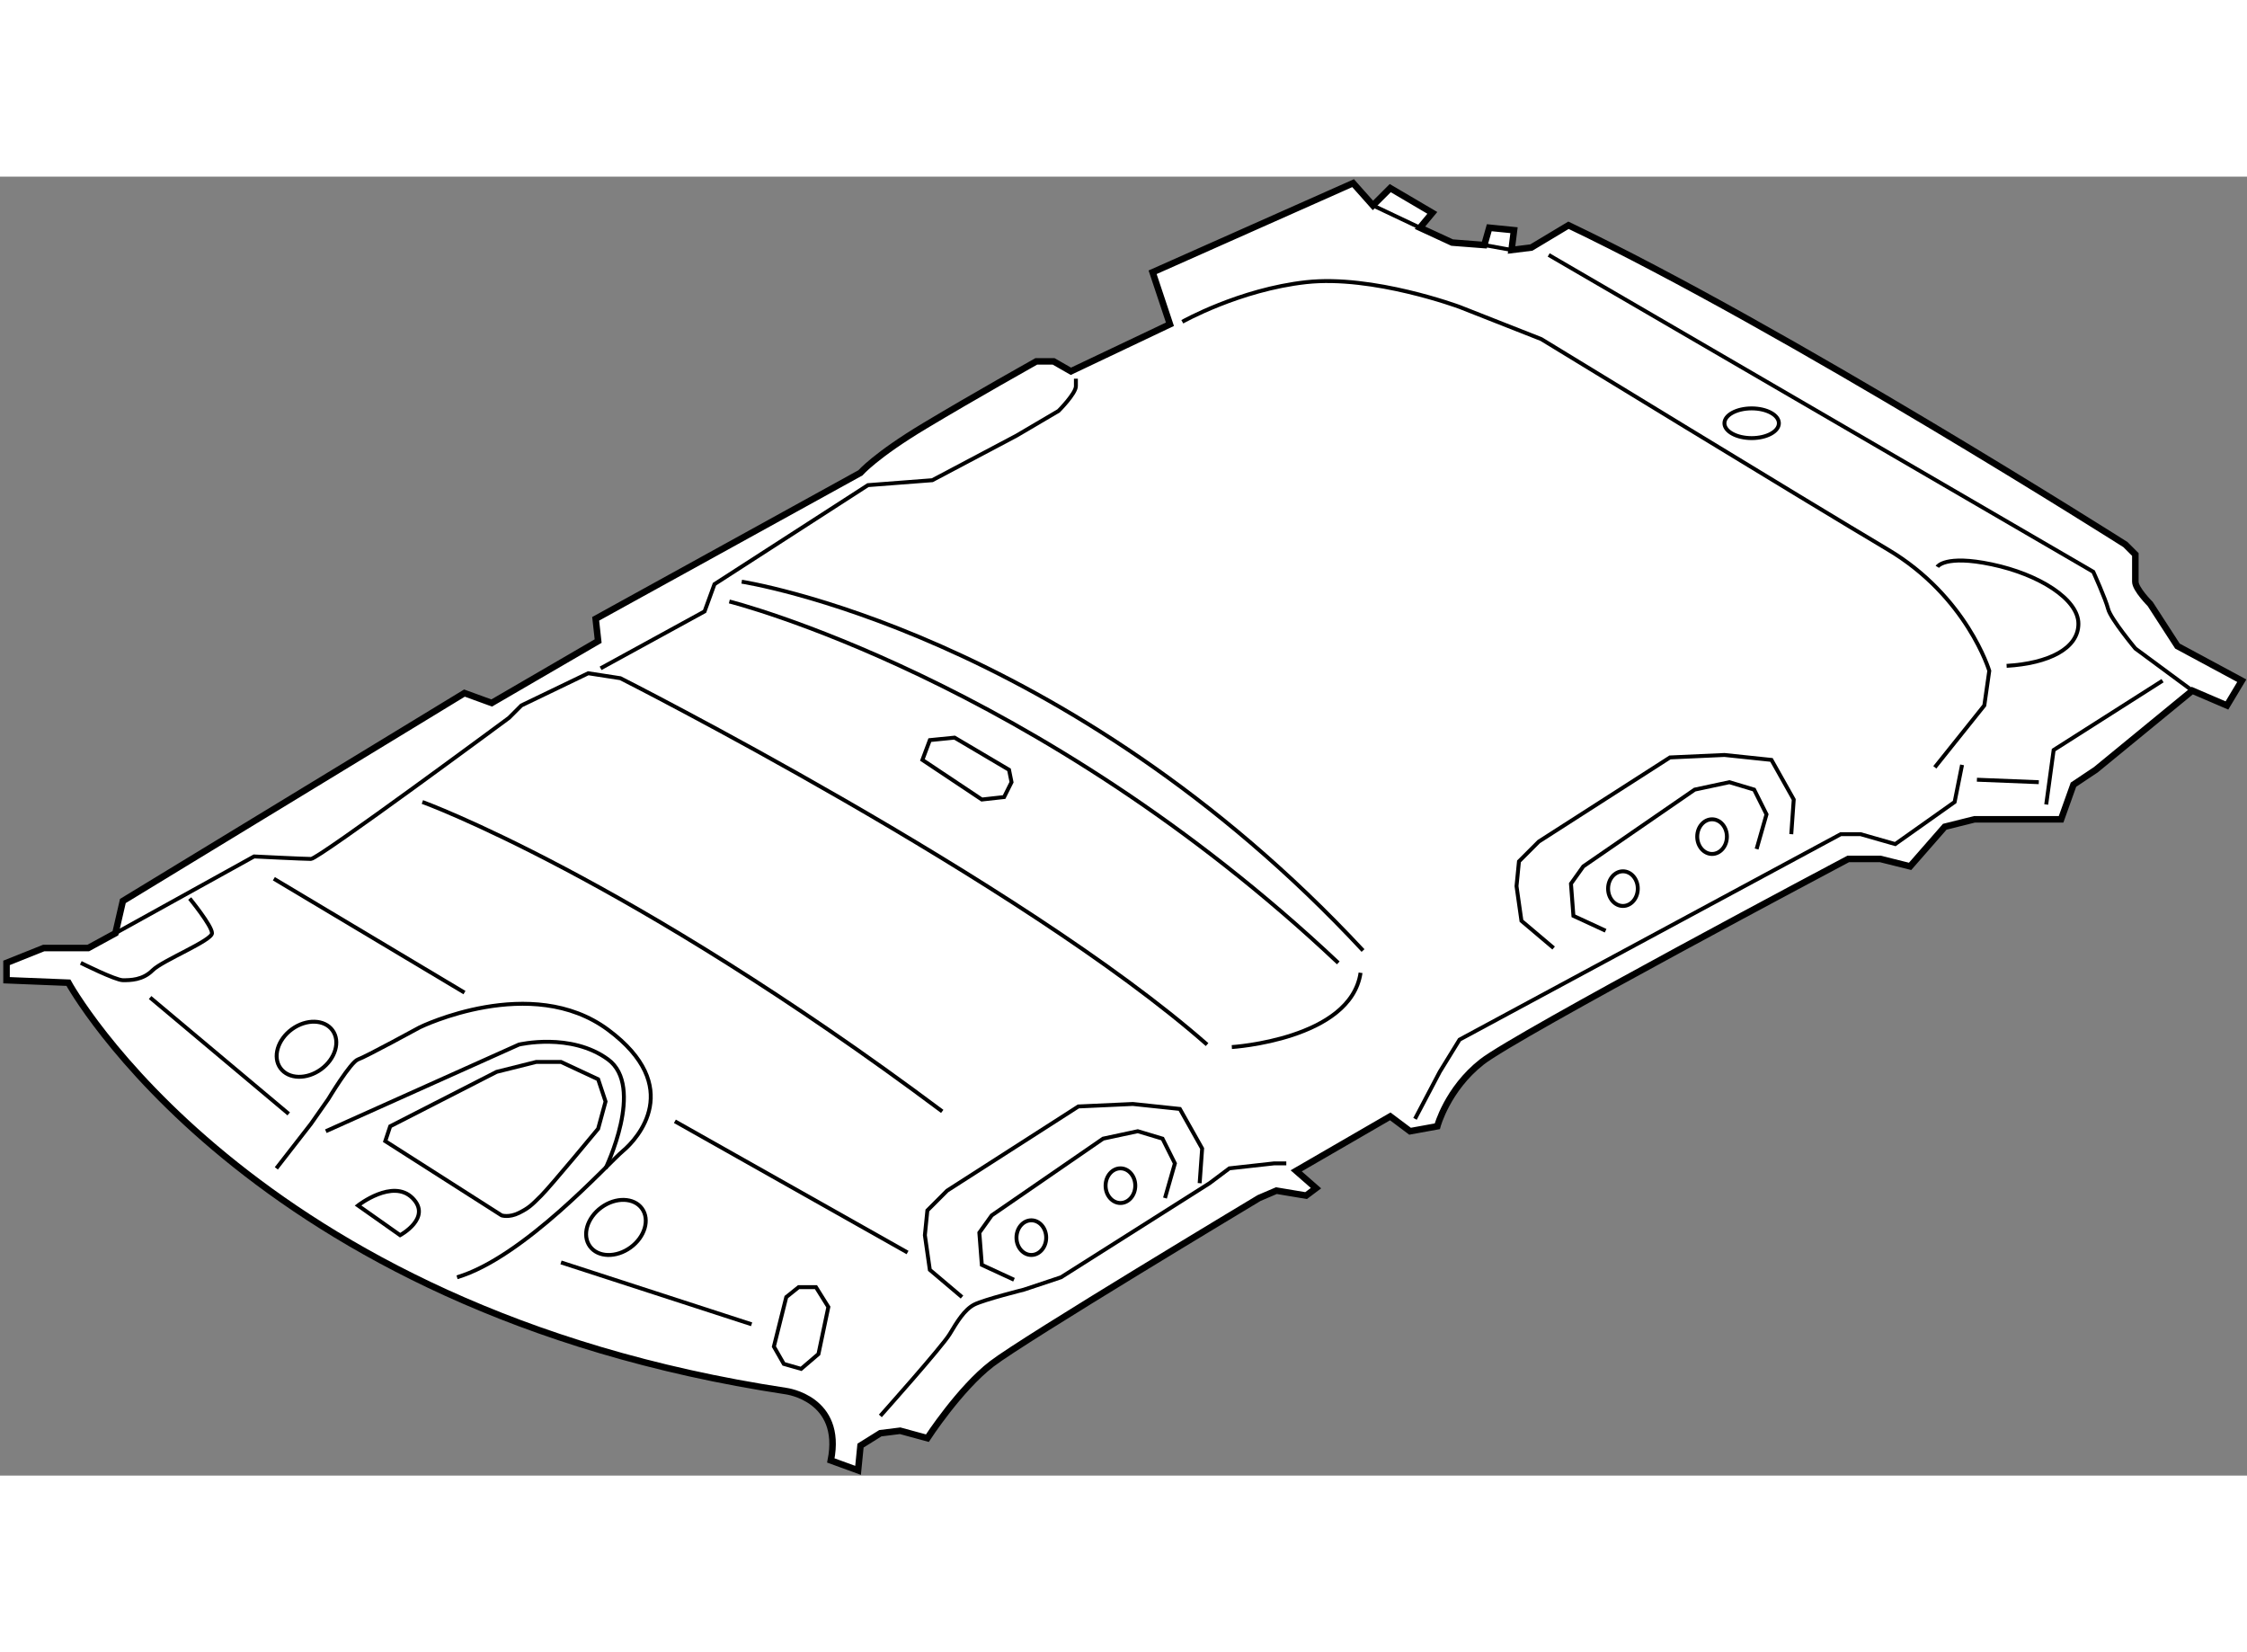
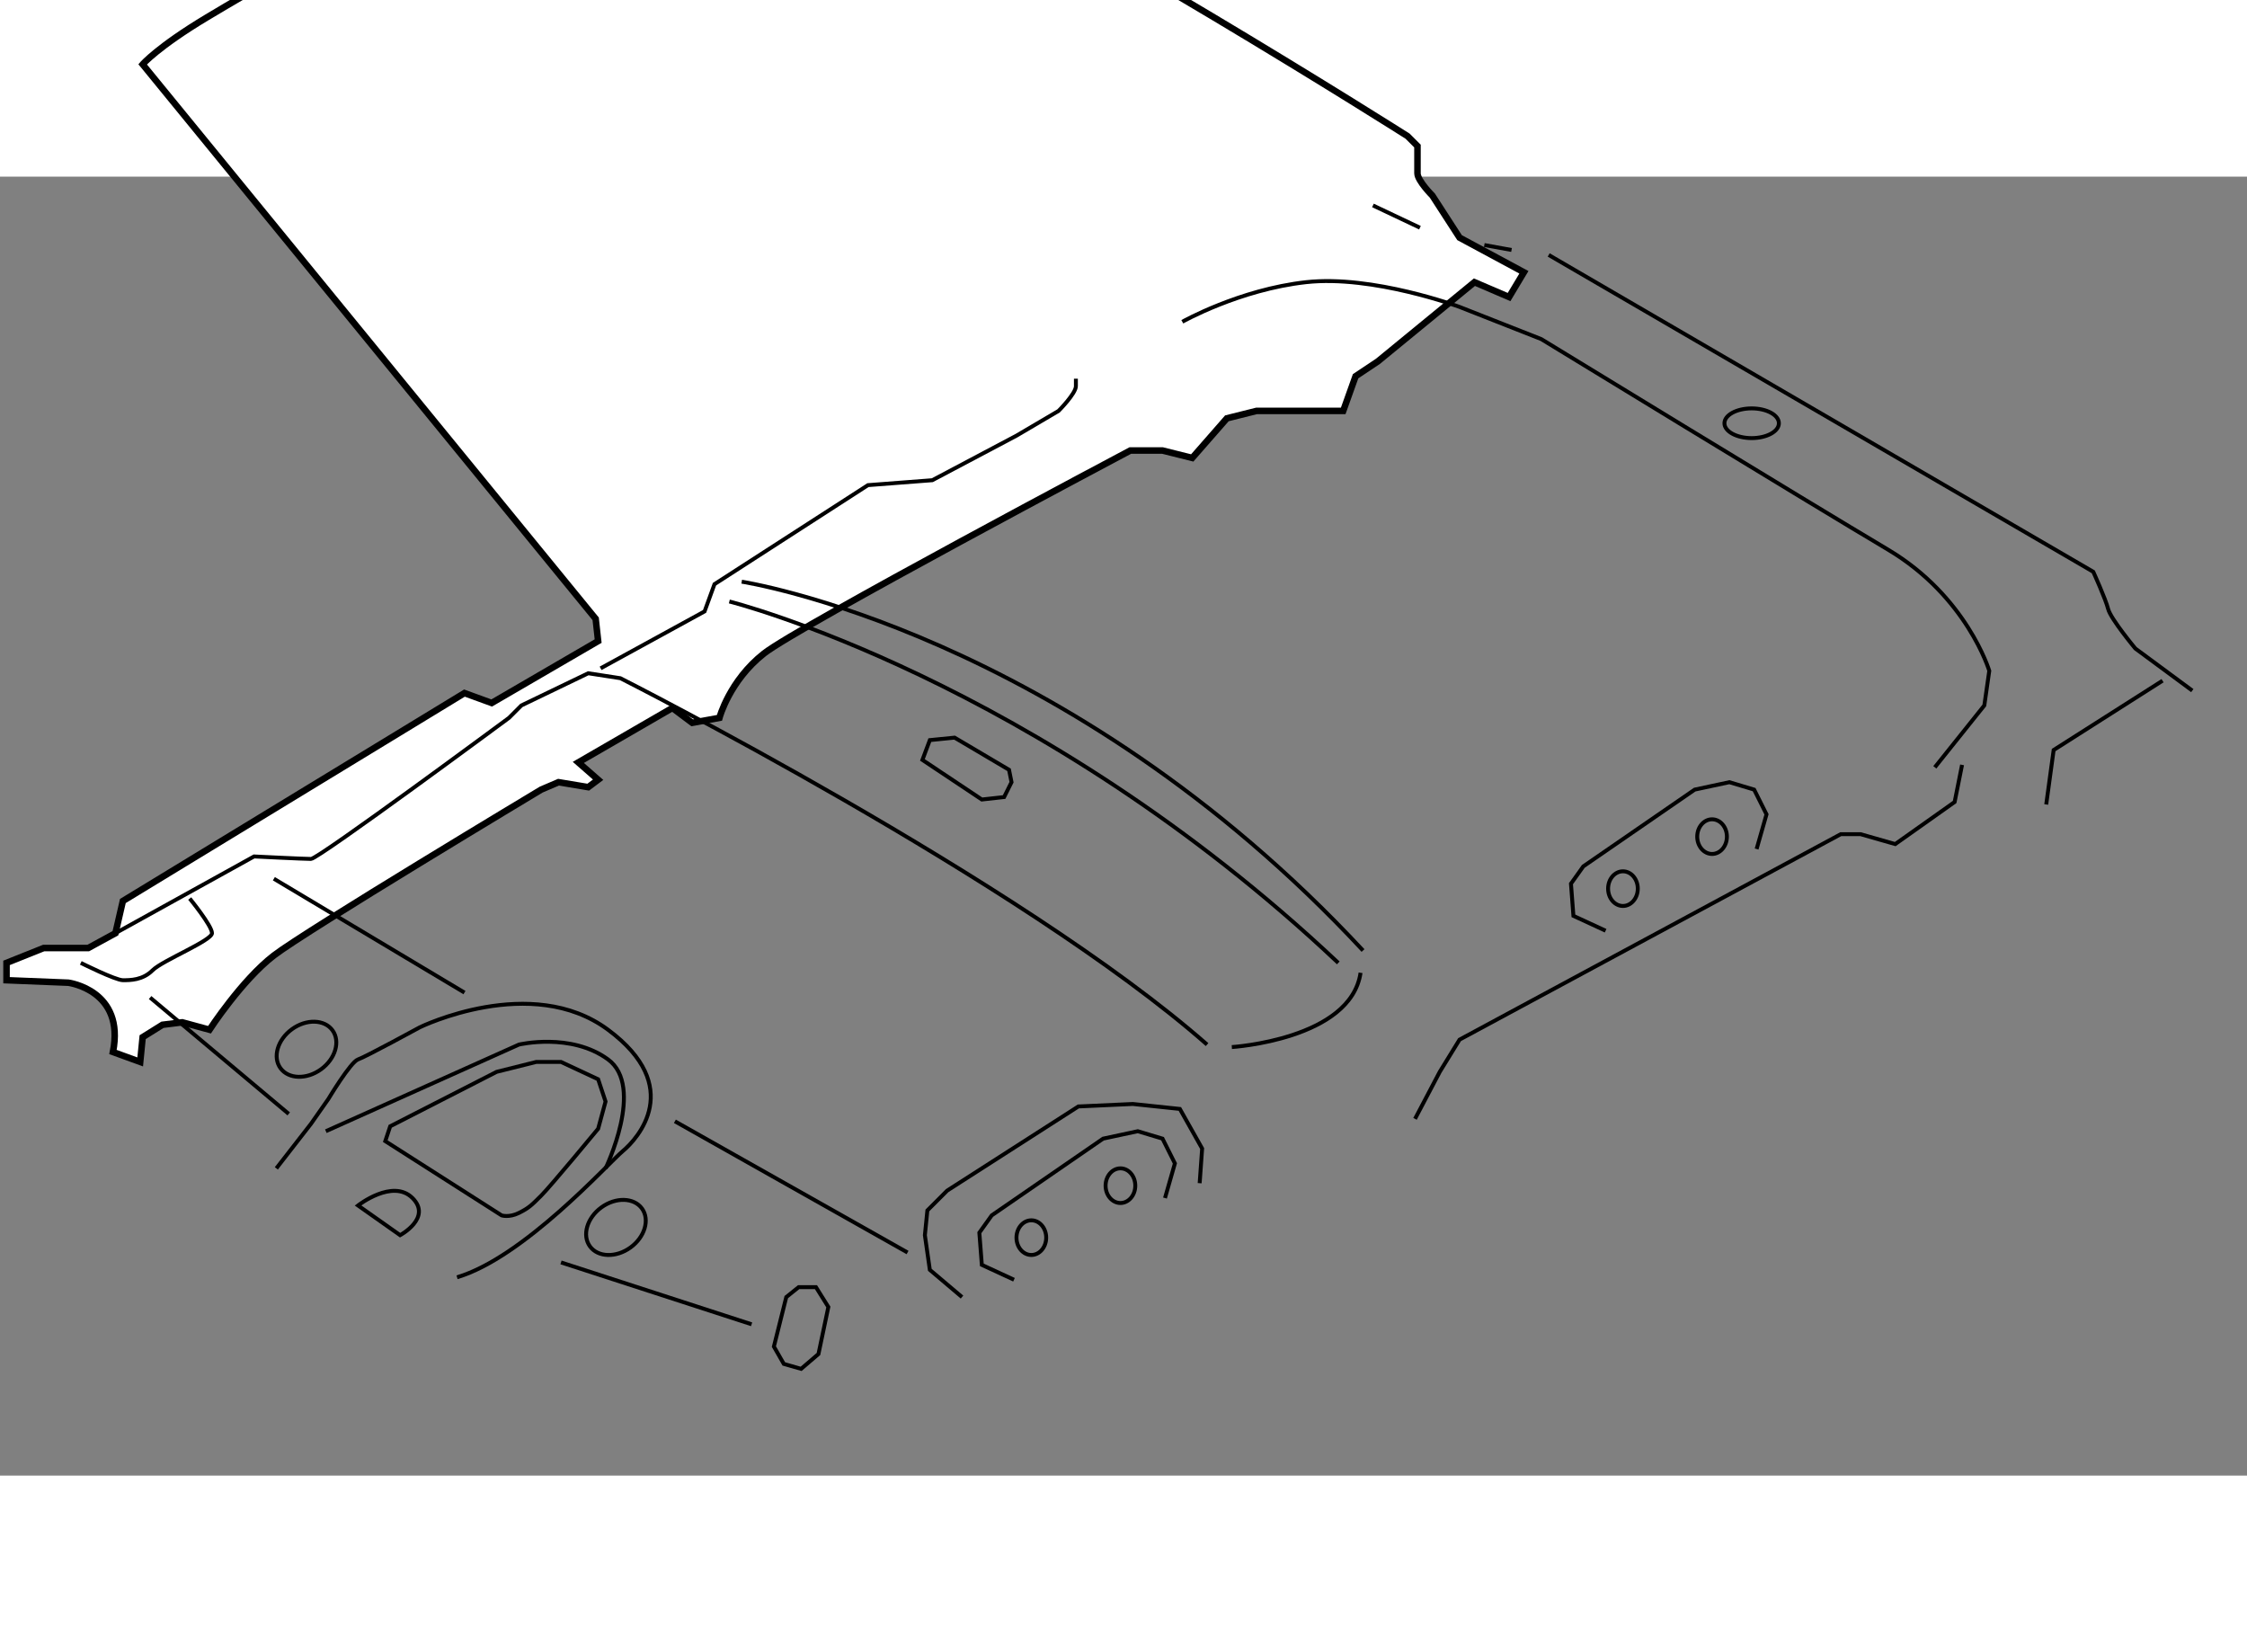
<svg xmlns="http://www.w3.org/2000/svg" version="1.1" x="0px" y="0px" width="244.8px" height="180px" viewBox="14.993 2.268 172.089 99.48" enable-background="new 0 0 244.8 180" xml:space="preserve">
  <rect x="14.993" y="2.268" width="172.089" height="99.48" fill="#808080" stroke="none" />
  <g>
-     <path fill="#FFFFFF" stroke="#000000" stroke-width="0.5" d="M15.493,63.811l4.739,0.19c0,0,13.649,25.023,54.979,31.28     c0,0,4.359,0.568,3.412,5.308l2.086,0.759l0.188-1.896l1.518-0.948l1.516-0.189l2.086,0.568c0,0,2.465-3.792,4.93-5.688     c2.463-1.896,20.473-12.702,20.473-12.702l1.327-0.568l2.275,0.38l0.758-0.569l-1.516-1.327l7.204-4.17l1.516,1.137l2.086-0.379     c0,0,0.759-2.844,3.412-4.929c2.655-2.086,28.058-15.545,28.058-15.545h2.464l2.276,0.568l2.653-3.033l2.274-0.569h6.636     l0.948-2.654l1.706-1.138l7.395-6.066l2.653,1.138l1.137-1.896l-4.928-2.653l-2.086-3.223c0,0-1.138-1.138-1.138-1.706     c0-0.569,0-2.086,0-2.086l-0.759-0.758c0,0-25.972-16.493-42.654-24.456l-2.844,1.707l-1.518,0.188l0.19-1.516l-1.896-0.19     l-0.378,1.328l-2.465-0.19l-2.465-1.138l0.947-1.137l-3.222-1.896l-1.327,1.327l-1.518-1.706l-15.355,6.824l1.327,3.982     l-7.584,3.602l-1.325-0.759h-1.328c0,0-4.739,2.655-8.531,4.93s-4.929,3.602-4.929,3.602L60.613,36.132l0.189,1.706l-8.152,4.741     l-2.085-0.759L24.403,57.744l-0.569,2.465l-2.084,1.137h-3.413l-2.844,1.138V63.811z" />
+     <path fill="#FFFFFF" stroke="#000000" stroke-width="0.5" d="M15.493,63.811l4.739,0.19c0,0,4.359,0.568,3.412,5.308l2.086,0.759l0.188-1.896l1.518-0.948l1.516-0.189l2.086,0.568c0,0,2.465-3.792,4.93-5.688     c2.463-1.896,20.473-12.702,20.473-12.702l1.327-0.568l2.275,0.38l0.758-0.569l-1.516-1.327l7.204-4.17l1.516,1.137l2.086-0.379     c0,0,0.759-2.844,3.412-4.929c2.655-2.086,28.058-15.545,28.058-15.545h2.464l2.276,0.568l2.653-3.033l2.274-0.569h6.636     l0.948-2.654l1.706-1.138l7.395-6.066l2.653,1.138l1.137-1.896l-4.928-2.653l-2.086-3.223c0,0-1.138-1.138-1.138-1.706     c0-0.569,0-2.086,0-2.086l-0.759-0.758c0,0-25.972-16.493-42.654-24.456l-2.844,1.707l-1.518,0.188l0.19-1.516l-1.896-0.19     l-0.378,1.328l-2.465-0.19l-2.465-1.138l0.947-1.137l-3.222-1.896l-1.327,1.327l-1.518-1.706l-15.355,6.824l1.327,3.982     l-7.584,3.602l-1.325-0.759h-1.328c0,0-4.739,2.655-8.531,4.93s-4.929,3.602-4.929,3.602L60.613,36.132l0.189,1.706l-8.152,4.741     l-2.085-0.759L24.403,57.744l-0.569,2.465l-2.084,1.137h-3.413l-2.844,1.138V63.811z" />
    <path fill="none" stroke="#000000" stroke-width="0.3" d="M36.157,78.219l2.653-3.412l1.328-1.896c0,0,1.706-2.843,2.274-3.033     c0.568-0.189,4.739-2.465,4.739-2.465s8.531-4.17,14.408,0.19c5.878,4.36,2.275,8.342,1.137,9.289     c-1.137,0.948-7.582,8.152-12.7,9.668" />
    <path fill="none" stroke="#000000" stroke-width="0.3" d="M44.499,76.134l8.91,5.687c0,0,0.568,0.19,1.327-0.188     c0.757-0.38,0.947-0.568,1.706-1.327s4.36-5.119,4.36-5.119l0.568-2.085l-0.568-1.706l-2.845-1.327h-1.895l-3.033,0.759     l-8.152,4.17L44.499,76.134z" />
    <path fill="none" stroke="#000000" stroke-width="0.3" d="M39.948,75.375l14.788-6.635c0,0,3.98-0.947,6.824,1.137     c2.844,2.086-0.189,8.342-0.189,8.342" />
    <path fill="none" stroke="#000000" stroke-width="0.3" d="M42.413,81.063l3.224,2.274c0,0,2.464-1.327,0.947-2.845     C45.067,78.978,42.413,81.063,42.413,81.063z" />
    <path fill="none" stroke="#000000" stroke-width="0.3" d="M21.181,62.483c0,0,2.653,1.327,3.223,1.327     c0.568,0,1.517,0,2.274-0.759c0.759-0.757,4.551-2.274,4.551-2.843c0-0.569-1.706-2.653-1.706-2.653" />
    <path fill="none" stroke="#000000" stroke-width="0.3" d="M23.834,60.209l10.616-5.877c0,0,3.792,0.19,4.36,0.19     c0.569,0,15.167-10.807,15.167-10.807l0.947-0.948l5.119-2.465l2.465,0.38c0,0,30.712,15.545,44.93,28.058" />
    <path fill="none" stroke="#000000" stroke-width="0.3" d="M60.991,39.924l7.963-4.36l0.759-2.085l11.753-7.584l4.93-0.378     l6.445-3.412l3.223-1.896c0,0,1.328-1.327,1.328-1.896c0-0.569,0-0.569,0-0.569" />
    <path fill="none" stroke="#000000" stroke-width="0.3" d="M105.542,13.383c0,0,4.361-2.465,9.479-3.033     c5.119-0.568,11.754,1.896,11.754,1.896l6.257,2.464c0,0,20.474,12.513,26.54,16.114s7.772,9.29,7.772,9.29l-0.379,2.653     l-3.792,4.739" />
    <polyline fill="none" stroke="#000000" stroke-width="0.3" points="123.363,74.428 125.259,70.826 126.775,68.361 155.97,52.626      157.487,52.626 160.141,53.385 164.691,50.161 165.26,47.318   " />
-     <line fill="none" stroke="#000000" stroke-width="0.3" x1="166.397" y1="48.455" x2="171.137" y2="48.645" />
    <polyline fill="none" stroke="#000000" stroke-width="0.3" points="171.705,50.352 172.274,46.181 180.615,40.871   " />
    <path fill="none" stroke="#000000" stroke-width="0.3" d="M133.601,8.265l41.707,24.266c0,0,0.948,2.086,1.137,2.843     c0.19,0.759,2.086,3.034,2.086,3.034l4.361,3.223" />
    <path fill="none" stroke="#000000" stroke-width="0.3" d="M71.798,33.289c0,0,24.835,3.792,47.584,28.247" />
    <path fill="none" stroke="#000000" stroke-width="0.3" d="M70.85,34.805c0,0,23.508,5.878,46.636,27.679" />
    <path fill="none" stroke="#000000" stroke-width="0.3" d="M109.334,68.93c0,0,9.101-0.568,9.859-5.688" />
-     <path fill="none" stroke="#000000" stroke-width="0.3" d="M47.342,50.161c0,0,15.735,5.687,39.813,23.696" />
    <polygon fill="none" stroke="#000000" stroke-width="0.3" points="88.102,45.232 86.205,45.422 85.637,46.938 90.188,49.972      91.894,49.783 92.462,48.645 92.271,47.696   " />
    <line fill="none" stroke="#000000" stroke-width="0.3" x1="120.141" y1="4.473" x2="123.742" y2="6.179" />
    <line fill="none" stroke="#000000" stroke-width="0.3" x1="128.672" y1="7.507" x2="130.756" y2="7.885" />
-     <path fill="none" stroke="#000000" stroke-width="0.3" d="M163.364,32.151c0,0,0.568-0.948,4.17-0.189     c3.603,0.758,6.636,2.654,6.636,4.55s-2.274,3.034-5.498,3.223" />
    <line fill="none" stroke="#000000" stroke-width="0.3" x1="26.489" y1="65.138" x2="37.105" y2="74.048" />
    <line fill="none" stroke="#000000" stroke-width="0.3" x1="57.958" y1="85.423" x2="72.556" y2="90.162" />
    <polygon fill="none" stroke="#000000" stroke-width="0.3" points="75.211,88.077 74.262,91.869 75.021,93.195 76.348,93.575      77.676,92.438 78.433,88.836 77.485,87.318 76.158,87.318   " />
-     <path fill="none" stroke="#000000" stroke-width="0.3" d="M82.415,97.177c0,0,4.739-5.308,5.308-6.256s1.138-1.896,1.896-2.275     s3.791-1.137,3.791-1.137l2.845-0.949l11.375-7.204l1.516-1.137l3.413-0.379h0.947" />
    <polyline fill="none" stroke="#000000" stroke-width="0.3" points="88.67,88.077 86.205,85.991 85.826,83.338 86.017,81.441      87.532,79.925 97.58,73.479 101.752,73.289 105.354,73.669 107.06,76.702 106.87,79.355   " />
    <polyline fill="none" stroke="#000000" stroke-width="0.3" points="92.652,86.75 90.188,85.612 89.997,83.147 90.946,81.82      99.476,75.944 102.131,75.375 104.026,75.944 104.974,77.84 104.215,80.493   " />
    <line fill="none" stroke="#000000" stroke-width="0.3" x1="35.968" y1="56.038" x2="50.565" y2="64.759" />
    <line fill="none" stroke="#000000" stroke-width="0.3" x1="66.68" y1="74.616" x2="84.499" y2="84.665" />
    <ellipse fill="none" stroke="#000000" stroke-width="0.3" cx="93.979" cy="83.526" rx="1.138" ry="1.327" />
    <ellipse fill="none" stroke="#000000" stroke-width="0.3" cx="100.803" cy="79.546" rx="1.137" ry="1.327" />
-     <polyline fill="none" stroke="#000000" stroke-width="0.3" points="133.979,61.346 131.515,59.262 131.137,56.606 131.325,54.711      132.842,53.194 142.89,46.749 147.061,46.56 150.662,46.938 152.368,49.972 152.18,52.626   " />
    <polyline fill="none" stroke="#000000" stroke-width="0.3" points="137.96,60.02 135.495,58.881 135.307,56.418 136.254,55.091      144.785,49.213 147.44,48.645 149.335,49.213 150.283,51.108 149.524,53.764   " />
    <ellipse fill="none" stroke="#000000" stroke-width="0.3" cx="139.288" cy="56.797" rx="1.137" ry="1.327" />
    <ellipse fill="none" stroke="#000000" stroke-width="0.3" cx="146.113" cy="52.814" rx="1.137" ry="1.327" />
    <ellipse transform="matrix(0.809 -0.588 0.588 0.809 -33.275 35.806)" fill="none" stroke="#000000" stroke-width="0.3" cx="38.454" cy="69.101" rx="2.464" ry="1.897" />
    <ellipse transform="matrix(0.809 -0.588 0.588 0.809 -36.773 52.344)" fill="none" stroke="#000000" stroke-width="0.3" cx="62.152" cy="82.751" rx="2.464" ry="1.897" />
    <ellipse fill="none" stroke="#000000" stroke-width="0.3" cx="149.146" cy="21.155" rx="2.085" ry="1.138" />
  </g>
</svg>